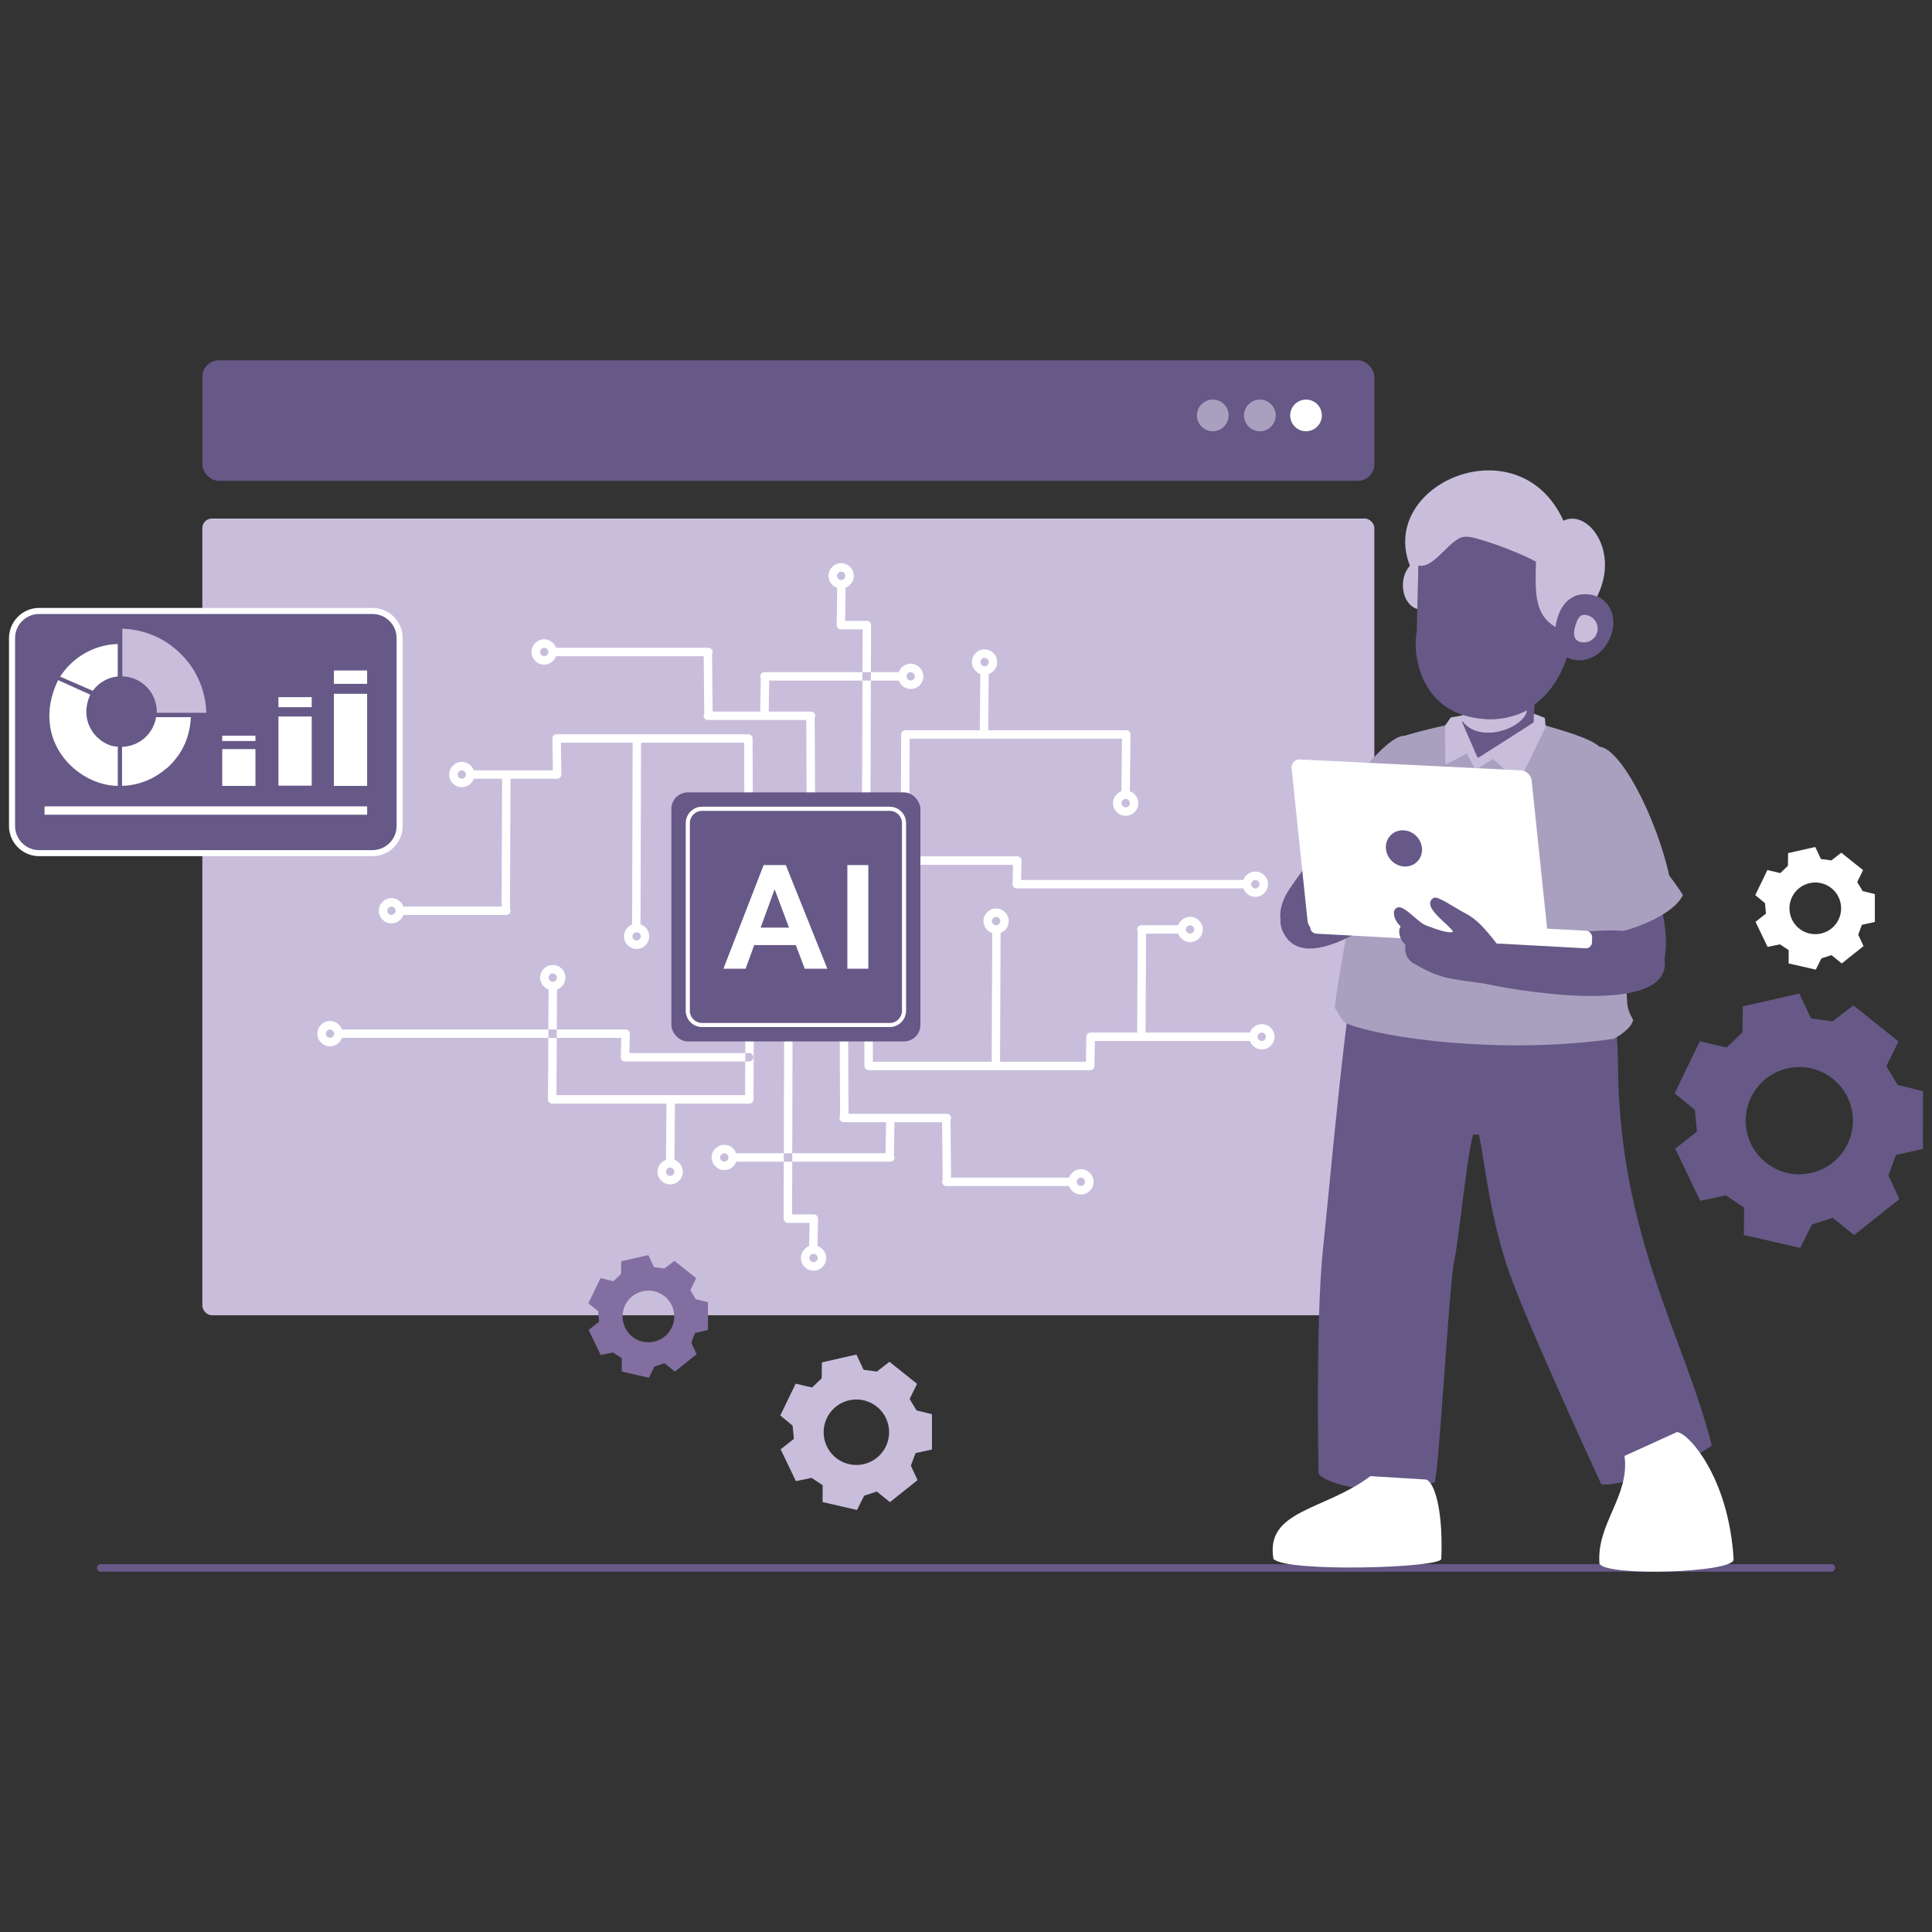
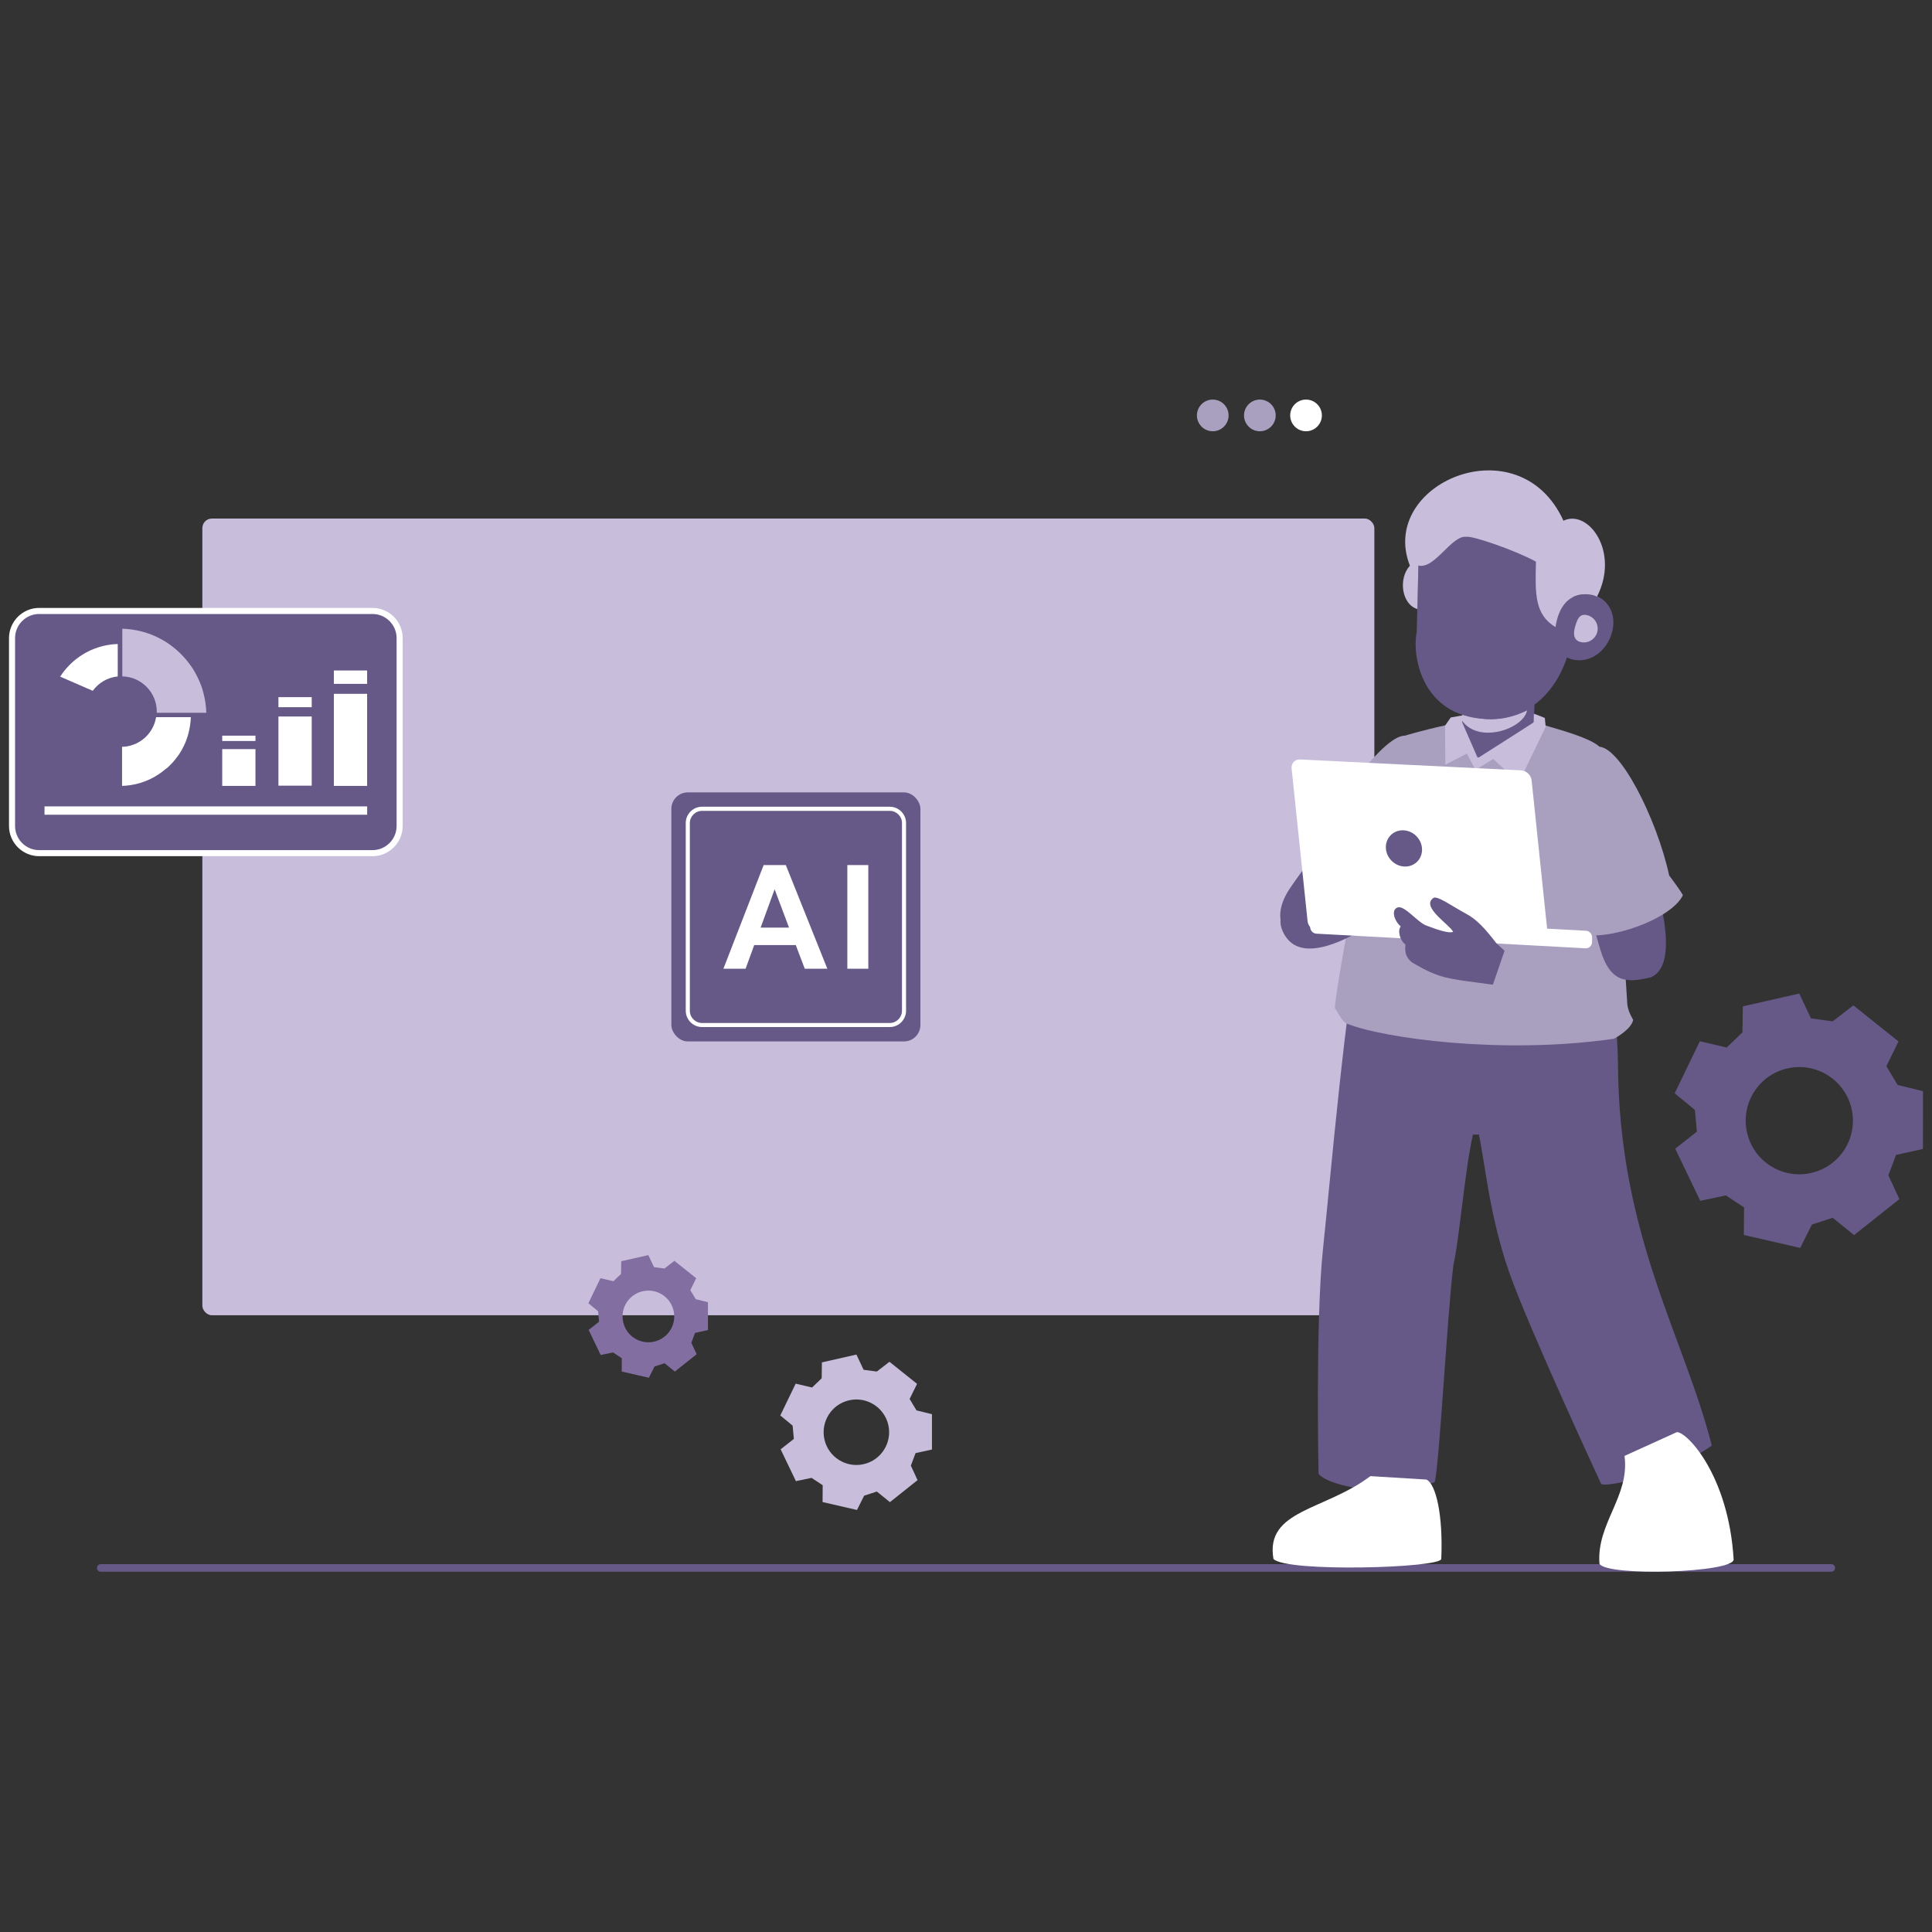
<svg xmlns="http://www.w3.org/2000/svg" data-name="Layer 1" id="Layer_1" viewBox="0 0 500 500">
  <rect x="0" y="0" width="500" height="500" fill="#333333" stroke="none" />
  <defs>
    <style>
      .cls-1, .cls-2 {
        fill: #c8bedc;
      }

      .cls-1, .cls-3, .cls-4, .cls-5, .cls-6 {
        fill-rule: evenodd;
      }

      .cls-7, .cls-3 {
        fill: #fff;
      }

      .cls-8, .cls-4 {
        fill: #665987;
      }

      .cls-5 {
        fill: #a9a0c0;
      }

      .cls-6 {
        fill: #826ea0;
      }
    </style>
  </defs>
  <path class="cls-4" d="M473.98,404.8c.52,0,.93.44.93.98s-.42.98-.93.98H26.02c-.52,0-.93-.44-.93-.98s.42-.98.93-.98h447.96Z" />
-   <rect class="cls-8" height="31.19" rx="4.28" ry="4.28" width="303.31" x="52.37" y="93.25" />
  <rect class="cls-2" height="206.19" rx="2.47" ry="2.47" width="303.31" x="52.37" y="134.2" />
  <path class="cls-5" d="M313.86,111.61c2.26,0,4.1-1.84,4.1-4.1s-1.84-4.1-4.1-4.1-4.1,1.84-4.1,4.1,1.84,4.1,4.1,4.1Z" />
  <path class="cls-5" d="M326.05,111.61c2.26,0,4.1-1.84,4.1-4.1s-1.84-4.1-4.1-4.1-4.1,1.84-4.1,4.1,1.84,4.1,4.1,4.1Z" />
  <path class="cls-3" d="M338,111.61c2.26,0,4.1-1.84,4.1-4.1s-1.84-4.1-4.1-4.1-4.1,1.84-4.1,4.1,1.84,4.1,4.1,4.1Z" />
-   <path class="cls-3" d="M263.28,221.63c.6,0,1.09.49,1.09,1.09,0,.06,0,.12-.01.18,0,.06.01.12.01.18l-.12,4.66h57.56c.16-.46.43-.88.77-1.22.59-.59,1.41-.96,2.31-.96s1.72.37,2.31.96c.59.59.96,1.41.96,2.31s-.37,1.72-.96,2.31-1.41.96-2.31.96-1.72-.37-2.31-.96c-.34-.34-.6-.75-.77-1.22h-58.68c-.6,0-1.09-.49-1.09-1.09,0-.04,0-.08,0-.12l.13-4.9h-27.24c-.6,0-1.09-.49-1.09-1.09s.49-1.09,1.09-1.09h28.35ZM161.75,274.71c-.6,0-1.09-.49-1.09-1.09,0-.06,0-.12.01-.18,0-.06-.01-.12-.01-.18l.12-4.66h-72.3c-.16.47-.43.89-.77,1.22-.59.59-1.41.96-2.31.96s-1.72-.37-2.31-.96c-.59-.59-.96-1.41-.96-2.31s.37-1.72.96-2.31c.59-.59,1.41-.96,2.31-.96s1.72.37,2.31.96c.34.34.6.75.77,1.22h73.42c.6,0,1.09.48,1.09,1.08,0,.04,0,.08,0,.12l-.13,4.9h31.02c.6,0,1.09.49,1.09,1.09s-.49,1.09-1.09,1.09h-32.12ZM254.52,238.39c0-.9.37-1.72.96-2.31.59-.59,1.41-.96,2.31-.96s1.72.37,2.31.96c.59.59.96,1.41.96,2.31s-.37,1.72-.96,2.31c-.32.32-.71.58-1.15.74l-.14,33.34h22.24l.09-6.35s0-.08,0-.11c0-.6.49-1.09,1.09-1.09h12.07l.14-26.14c-.09-.16-.15-.35-.15-.55,0-.6.49-1.09,1.09-1.09h9.27c.09,0,.19.01.27.03.16-.48.43-.9.78-1.25.59-.59,1.41-.96,2.31-.96s1.72.37,2.31.96.96,1.41.96,2.31-.37,1.72-.96,2.31c-.59.59-1.41.96-2.31.96s-1.72-.37-2.31-.96c-.35-.35-.62-.77-.78-1.25-.09.02-.18.03-.27.03h-8.05l-.13,25.6h27.02c.16-.46.43-.88.77-1.22.59-.59,1.41-.96,2.31-.96s1.72.37,2.31.96c.59.59.96,1.41.96,2.31s-.37,1.72-.96,2.31c-.59.59-1.41.96-2.31.96s-1.72-.37-2.31-.96c-.34-.34-.6-.75-.77-1.22h-40.15l-.09,6.35s0,.08,0,.11c0,.6-.49,1.09-1.09,1.09h-57.35c-.6,0-1.09-.49-1.09-1.09,0-.03,0-.06,0-.09l-.15-35.7c0-.6.49-1.09,1.09-1.09s1.09.49,1.09,1.09l.15,34.7h30.75l.14-33.3c-.49-.16-.93-.44-1.29-.79-.59-.59-.96-1.41-.96-2.31h0ZM257.02,237.63c-.19.19-.32.47-.32.76s.12.57.32.76c.17.17.4.28.65.31.06-.01.13-.02.2-.02.04,0,.08,0,.11,0,.22-.04.42-.15.57-.3.2-.2.32-.47.32-.76s-.12-.57-.32-.76c-.19-.2-.47-.32-.76-.32s-.57.12-.76.32h0ZM307.23,239.78c-.2.19-.32.47-.32.76s.12.57.32.76.47.32.76.32.57-.12.76-.32c.2-.2.32-.47.32-.76s-.12-.57-.32-.76c-.2-.2-.47-.32-.76-.32s-.57.12-.76.32h0ZM184.18,299.55c0,.9.37,1.72.96,2.31.59.59,1.41.96,2.31.96s1.72-.37,2.31-.96c.34-.34.6-.75.77-1.22h39.88c.6,0,1.09-.49,1.09-1.09,0-.2-.05-.39-.15-.55l.14-8.57h12.33l.14,14.88c-.1.16-.15.35-.15.55,0,.6.49,1.09,1.09,1.09h31.77c.16.46.43.88.77,1.22.59.59,1.41.96,2.31.96s1.72-.37,2.31-.96c.59-.59.96-1.41.96-2.31s-.37-1.72-.96-2.31c-.59-.59-1.41-.96-2.31-.96s-1.72.37-2.31.96c-.34.34-.6.75-.77,1.22h-30.54l-.14-14.88c.1-.16.15-.35.15-.55,0-.6-.49-1.09-1.09-1.09h-25.46l-.15-34.7c0-.6-.49-1.09-1.09-1.09s-1.09.49-1.09,1.09l.15,35.23c-.1.16-.15.35-.15.56,0,.6.49,1.09,1.09,1.09h10.96l-.13,8.03h-38.66c-.16-.46-.43-.88-.77-1.22-.59-.59-1.41-.96-2.31-.96s-1.72.37-2.31.96c-.59.59-.96,1.41-.96,2.31h0ZM186.68,298.79c.19-.19.47-.32.76-.32s.57.12.76.32c.19.2.32.47.32.76s-.12.57-.32.76c-.2.2-.47.32-.76.32s-.57-.12-.76-.32c-.2-.19-.32-.47-.32-.76s.12-.57.32-.76h0ZM170.17,303.25c0,.9.37,1.72.96,2.31.59.59,1.41.96,2.31.96s1.72-.37,2.31-.96c.59-.59.96-1.41.96-2.31s-.37-1.72-.96-2.31c-.34-.34-.75-.6-1.21-.77l.13-14.56h19.25c.6,0,1.09-.49,1.09-1.09,0-.03,0-.06,0-.09l.15-35.7c0-.6-.49-1.09-1.09-1.09s-1.09.49-1.09,1.09l-.15,34.7h-48.81l.13-27.15c0-.07,0-.13-.01-.19.47-.16.89-.43,1.23-.78.59-.59.96-1.41.96-2.31s-.37-1.72-.96-2.31c-.59-.59-1.41-.96-2.31-.96s-1.72.37-2.31.96c-.59.59-.96,1.41-.96,2.31s.37,1.72.96,2.31c.34.34.76.61,1.23.78,0,.05-.01.1-.01.16l-.15,28.16s0,.08,0,.11c0,.6.49,1.09,1.09,1.09h29.58l-.13,14.56c-.47.16-.89.43-1.23.77-.59.59-.96,1.41-.96,2.31h0ZM172.67,302.48c.2-.2.47-.32.76-.32s.57.12.76.32c.19.2.32.47.32.76s-.12.57-.32.76c-.2.2-.47.32-.76.32s-.57-.12-.76-.32c-.2-.2-.32-.47-.32-.76s.12-.57.32-.76h0ZM84.64,266.75c-.2.2-.32.47-.32.76s.12.57.32.76c.19.2.47.32.76.32s.57-.12.76-.32.32-.47.32-.76-.12-.57-.32-.76c-.2-.19-.47-.32-.76-.32s-.57.12-.76.32h0ZM142.3,252.24c.19-.2.47-.32.76-.32s.57.12.76.32c.19.19.32.47.32.76s-.12.57-.32.76c-.2.2-.47.32-.76.32s-.57-.12-.76-.32c-.2-.2-.32-.47-.32-.76s.12-.57.32-.76h0ZM325.78,267.56c-.2.2-.32.47-.32.76s.12.57.32.76c.2.2.47.32.76.32s.57-.12.76-.32c.2-.19.32-.47.32-.76s-.12-.57-.32-.76c-.19-.2-.47-.32-.76-.32s-.57.12-.76.32h0ZM278.97,305.09c.2-.19.47-.32.76-.32s.57.12.76.32c.2.2.32.47.32.76s-.12.57-.32.76c-.19.2-.47.32-.76.32s-.57-.12-.76-.32c-.2-.19-.32-.47-.32-.76s.12-.57.32-.76h0ZM207.28,325.57c0-.9.37-1.72.96-2.31.32-.32.71-.58,1.15-.74l.14-6.05h-5.63c-.6,0-1.09-.49-1.09-1.09,0-.03,0-.07,0-.1l.15-57.94c0-.6.49-1.09,1.09-1.09s1.09.49,1.09,1.09l-.15,56.95h5.63c.6,0,1.09.49,1.09,1.09,0,.04,0,.07,0,.11l-.14,6.99c.49.16.93.44,1.29.79.59.59.96,1.41.96,2.31s-.37,1.72-.96,2.31c-.59.59-1.41.96-2.31.96s-1.72-.37-2.31-.96c-.59-.59-.96-1.41-.96-2.31h0ZM209.78,324.81c-.19.19-.32.47-.32.76s.12.57.32.76c.2.2.47.32.76.32s.57-.12.76-.32c.2-.2.32-.47.32-.76s-.12-.57-.32-.76c-.19-.19-.46-.31-.76-.32-.03,0-.06,0-.09,0h0c-.27.02-.5.14-.68.31h0ZM168.02,242.32c0,.9-.37,1.72-.96,2.31-.59.59-1.41.96-2.31.96s-1.72-.37-2.31-.96c-.59-.59-.96-1.41-.96-2.31s.37-1.72.96-2.31c.32-.32.71-.58,1.15-.74l.14-47.07h-18.58l.13,8.14s0,.08,0,.11c0,.6-.49,1.09-1.09,1.09h-12.07l-.14,33.61c.09.16.15.35.15.55,0,.6-.49,1.09-1.09,1.09h-26.38c-.09,0-.19-.01-.27-.03-.16.48-.43.9-.78,1.25-.59.59-1.41.96-2.31.96s-1.72-.37-2.31-.96c-.59-.59-.96-1.41-.96-2.31s.37-1.72.96-2.31c.59-.59,1.41-.96,2.31-.96s1.72.37,2.31.96c.35.35.62.77.78,1.25.09-.02.18-.03.27-.03h25.16l.13-33.07h-7.35c-.16.46-.43.88-.77,1.22-.59.59-1.41.96-2.31.96s-1.72-.37-2.31-.96c-.59-.59-.96-1.41-.96-2.31s.37-1.72.96-2.31c.59-.59,1.41-.96,2.31-.96s1.72.37,2.31.96c.34.34.6.75.77,1.22h20.49l-.13-8.14s0-.08,0-.11c0-.6.49-1.09,1.09-1.09h49.62c.6,0,1.09.49,1.09,1.09,0,.03,0,.06,0,.09l.15,41.4c0,.6-.49,1.09-1.09,1.09s-1.09-.49-1.09-1.09l-.15-40.4h-26.68l-.14,47.02c.49.16.93.44,1.29.79.59.59.96,1.41.96,2.31h0ZM165.52,243.08c.2-.2.32-.47.32-.76s-.12-.57-.32-.76c-.17-.17-.4-.28-.65-.31-.06.01-.13.02-.2.02-.04,0-.08,0-.11,0-.22.04-.42.15-.57.3-.2.2-.32.47-.32.76s.12.57.32.76.47.32.76.32.57-.12.76-.32h0ZM102.07,236.46c.2-.19.32-.47.32-.76s-.12-.57-.32-.76c-.19-.19-.47-.32-.76-.32s-.57.12-.76.32c-.2.2-.32.47-.32.76s.12.57.32.76c.2.2.47.32.76.32s.57-.12.76-.32h0ZM238.95,175.04c0-.9-.37-1.72-.96-2.31-.59-.59-1.41-.96-2.31-.96s-1.72.37-2.31.96c-.34.34-.6.75-.77,1.22h-34.77c-.6,0-1.09.49-1.09,1.09,0,.2.05.39.15.55l-.14,8.57h-12.33l-.14-14.88c.1-.16.15-.35.15-.55,0-.6-.49-1.09-1.09-1.09h-39.44c-.16-.46-.43-.88-.77-1.22-.59-.59-1.41-.96-2.31-.96s-1.72.37-2.31.96c-.59.59-.96,1.41-.96,2.31s.37,1.72.96,2.31c.59.59,1.41.96,2.31.96s1.72-.37,2.31-.96c.34-.34.6-.75.77-1.22h38.22l.14,14.88c-.1.16-.15.35-.15.55,0,.6.49,1.09,1.09,1.09h25.46l.15,32.8c0,.6.49,1.09,1.09,1.09s1.09-.49,1.09-1.09l-.15-33.33c.1-.16.15-.35.15-.56,0-.6-.49-1.09-1.09-1.09h-10.96l.13-8.03h33.55c.16.46.43.88.77,1.22.59.59,1.41.96,2.31.96s1.72-.37,2.31-.96c.59-.59.96-1.41.96-2.31h0ZM236.45,175.8c-.19.19-.47.32-.76.32s-.57-.12-.76-.32c-.2-.2-.32-.47-.32-.76s.12-.57.32-.76c.2-.2.47-.32.76-.32s.57.12.76.32c.2.19.32.47.32.76s-.12.57-.32.76h0ZM258.07,171.34c0-.9-.37-1.72-.96-2.31-.59-.59-1.41-.96-2.31-.96s-1.72.37-2.31.96c-.59.59-.96,1.41-.96,2.31s.37,1.72.96,2.31c.34.34.75.6,1.21.77l-.13,14.56h-19.25c-.6,0-1.09.49-1.09,1.09,0,.03,0,.06,0,.09l-.15,33.8c0,.6.49,1.09,1.09,1.09s1.09-.49,1.09-1.09l.15-32.8h54.95l-.13,13.42c0,.07,0,.13.01.19-.47.16-.89.43-1.23.78-.59.59-.96,1.41-.96,2.31s.37,1.72.96,2.31c.59.59,1.41.96,2.31.96s1.72-.37,2.31-.96c.59-.59.96-1.41.96-2.31s-.37-1.72-.96-2.31c-.34-.34-.76-.61-1.23-.78,0-.05.01-.1.01-.16l.15-14.43s0-.08,0-.11c0-.6-.49-1.09-1.09-1.09h-35.72l.13-14.56c.47-.16.89-.43,1.23-.77.59-.59.96-1.41.96-2.31h0ZM255.57,172.1c-.19.2-.47.32-.76.32s-.57-.12-.76-.32c-.19-.2-.32-.47-.32-.76s.12-.57.32-.76c.2-.2.47-.32.76-.32s.57.12.76.32c.2.2.32.47.32.76s-.12.57-.32.76h0ZM325.65,229.6c.2-.19.32-.47.32-.76s-.12-.57-.32-.76c-.2-.2-.47-.32-.76-.32s-.57.12-.76.32c-.19.2-.32.47-.32.76s.12.57.32.76c.2.2.47.32.76.32s.57-.12.76-.32h0ZM292.09,208.62c-.19.19-.47.32-.76.32s-.57-.12-.76-.32c-.2-.2-.32-.47-.32-.76s.12-.57.32-.76c.2-.2.47-.32.76-.32s.57.12.76.32c.2.19.32.47.32.76s-.12.57-.32.76h0ZM120.29,201.21c.19-.2.32-.47.32-.76s-.12-.57-.32-.76c-.2-.2-.47-.32-.76-.32s-.57.12-.76.32c-.2.19-.32.47-.32.76s.12.57.32.76c.19.2.47.32.76.32s.57-.12.76-.32h0ZM141.6,169.49c-.2.19-.47.32-.76.32s-.57-.12-.76-.32-.32-.47-.32-.76.12-.57.32-.76c.19-.2.47-.32.76-.32s.57.12.76.32c.2.19.32.47.32.76s-.12.57-.32.76h0ZM220.96,149.02c0,.9-.37,1.72-.96,2.31-.32.32-.71.58-1.15.74l-.14,8.61h5.63c.6,0,1.09.49,1.09,1.09,0,.03,0,.07,0,.1l-.15,44.02c0,.6-.49,1.09-1.09,1.09s-1.09-.49-1.09-1.09l.15-43.03h-5.63c-.6,0-1.09-.49-1.09-1.09,0-.04,0-.07,0-.11l.14-9.55c-.49-.16-.93-.44-1.29-.79-.59-.59-.96-1.41-.96-2.31s.37-1.72.96-2.31c.59-.59,1.41-.96,2.31-.96s1.72.37,2.31.96c.59.59.96,1.41.96,2.31h0ZM218.46,149.78c.19-.2.32-.47.32-.76s-.12-.57-.32-.76c-.2-.19-.47-.32-.76-.32s-.57.12-.76.32c-.2.2-.32.47-.32.76s.12.57.32.76c.19.19.46.31.76.32.03,0,.06,0,.09,0h0c.27-.02.5-.14.68-.31Z" />
  <rect class="cls-8" height="64.45" rx="4.25" ry="4.25" width="64.45" x="173.75" y="205.07" />
  <path class="cls-3" d="M181.69,208.78h48.58c1.16,0,2.21.47,2.98,1.24h0c.76.77,1.24,1.82,1.24,2.98v48.58c0,1.16-.48,2.21-1.24,2.98h0c-.76.77-1.82,1.24-2.98,1.24h-48.58c-1.16,0-2.21-.48-2.98-1.24h0c-.76-.77-1.24-1.82-1.24-2.98v-48.58c0-1.16.47-2.21,1.24-2.98h0c.76-.77,1.82-1.24,2.98-1.24h0ZM230.27,209.85h-48.58c-.87,0-1.66.35-2.23.93-.57.57-.93,1.36-.93,2.23v48.58c0,.87.35,1.66.93,2.23.57.57,1.36.93,2.23.93h48.58c.87,0,1.66-.35,2.23-.93.57-.57.93-1.36.93-2.23v-48.58c0-.87-.35-1.66-.93-2.23-.57-.57-1.36-.93-2.23-.93Z" />
  <path class="cls-3" d="M214.12,250.7h-5.85l-2.32-6.11h-10.76l-2.23,6.11h-5.74l10.41-26.82h5.74l10.74,26.82h0ZM204.2,240.07l-3.73-9.93-3.62,9.93h7.35ZM219.29,250.7v-26.82h5.43v26.82h-5.43Z" />
  <path class="cls-4" d="M369.67,208.61c-2.62,6.86-21.2,40.14-31.44,34.64-6.03,0-9.6-5.65-4.38-13.38,7.46-11.02,19.81-24.92,24.43-32.32l11.39,11.06Z" />
  <path class="cls-5" d="M357.52,235.62c.62-.56.99-2.18,1.55-3.2,2.92-3.46,12.22-12.05,14.99-18.21,4.24-9.44-3.43-18.23-9.4-23.39-4.28-3.38-17.72,15.29-23.06,24.15-2.79,2.12-4.25,3.32-4.83,3.92,1.08,6.76,12.98,16.69,20.75,16.73Z" />
  <path class="cls-4" d="M443.01,374.09c-8.72,6.42-26.85,11.09-28.63,9.95,0,0-18.85-40.59-23.83-54.84-4.98-14.24-6.23-28.02-7.79-35.54,0,0-.6-.04-1.56-.05-2.09,9.05-3.59,27.6-5.04,33.62-1.59,12.55-3.55,50.24-4.83,56.31-10.49,4.24-27.14,1.43-30.09-2.1,0,0-.83-39.52,1.15-58.24,1.99-18.72,5.76-63.75,10.39-86.13,8.25,4.47,21.6,7.18,27.05,9.72.04-.45.08-.86.13-1.22,25.52,4.62,33.37,1.29,33.37,1.29,1.81,7.34,5.05,9.27,5.4,28.38.21,44.59,17.23,70.88,24.27,98.85Z" />
  <path class="cls-3" d="M420.42,376.78c1.43,10.45-7.3,17.5-6.48,27.92,1.88,3.37,34.94,2.33,34.72-1.15-1.29-21.62-11.99-32.94-14.68-32.92l-13.56,6.16Z" />
  <path class="cls-3" d="M354.64,382.03c-11.75,8.91-27.28,8.69-25.07,21.42,3.28,3.51,43.23,2.36,43.43,0,.49-11.3-1.36-19.38-3.84-20.54l-14.53-.89Z" />
  <path class="cls-5" d="M422.66,263.94c-.42,2.33-4.39,4.62-5.01,4.89-28.53,4.15-59.64-.08-69.14-3.94-1.26-.51-2.64-3.54-3.01-3.95-.59-.66,9.68-61.24,16.75-70.07.29-.36,14.01-4.04,17.13-4.02,5.59-2.24,9.84-2.7,14.49-.95,4.42,1.66,18.05,4.59,20.43,7.76,3.51,5.6,5.95,53.21,6.84,66.14.14,1.99,1.54,4.13,1.53,4.14Z" />
  <path class="cls-4" d="M378.41,186.84c0-.23.27-6.99.23-7.82.49-.38.98-.72,1.47-1.04l17.14,1.98-.36,7.56c-7.95,11.18-21.36,11.8-18.48-.68Z" />
  <path class="cls-1" d="M378.5,184.56c5.65,2.53,11.68,1.81,16.69-.7-.86,4.76-12.52,8.8-16.84,2.6,0-.52.14-1.19.14-1.91Z" />
  <path class="cls-4" d="M399.79,137.77l-26.27-2.18c-2.05-.17-5.95-.41-6.22,1.63l-.65,26.4c-1.22,5.63.95,21.62,17.78,22.46,16.83.84,26.05-17.34,21.87-36.51.29-2.04-4.46-11.63-6.52-11.8Z" />
  <path class="cls-4" d="M407.21,154.49c-4.13,1.88-6.54,7.42-5.17,11.56,1.37,4.14,5.82,5.97,9.95,4.09,4.13-1.88,6.54-7.42,5.17-11.56-1.36-4.14-5.82-5.97-9.95-4.09Z" />
  <path class="cls-1" d="M404.62,134.76c6.37-3.1,14.69,7.96,8.65,19.72.15-.37-8.98-3.6-10.71,7.8-5.42-3.22-5.28-8.65-5.05-16.92-5.35-2.95-16.64-6.81-18.01-6.43-3.84-.49-8.17,8.46-12.42,7.43-.18,7.51-.27,11.26-.27,11.26-4.06-1.22-4.99-7.86-1.93-11.22-8.32-21.24,28.22-36.9,39.74-11.64Z" />
  <path class="cls-1" d="M410.64,159.18c1.93.41,3.17,2.31,2.76,4.24-.41,1.93-2.31,3.17-4.24,2.76-1.93-.41-2.06-2.15-1.53-3.98.54-1.82,1.07-3.43,3-3.02Z" />
  <path class="cls-1" d="M378.4,186.93l4.04,9.27c9.77-6.19,14.46-9.24,14.46-9.24.03-1.14.07-2.24.07-2.24.97.31,2.83,1.09,2.83,1.09.15,1.53.22,2.29.22,2.29l-6.96,14.42-6.61-6.1-4.61,2.84-2.2-4.24-5.58,2.87-.08-10.09,1.47-2.12,3.15-.55-.18,1.79Z" />
  <path class="cls-4" d="M420.14,207.37c3.65,6.37,17.8,41.13,7.05,45.57-6.04,1.43-10.39,1.65-13.06-7.28-3.81-12.75-6.96-28.22-9.77-36.48l15.78-1.81Z" />
  <path class="cls-5" d="M408.6,241.65c-.44-.71-.35-2.37-.6-3.5-1.84-4.13-5.32-11.7-6.26-18.39-1.45-10.25,6.08-25.68,11.65-26.49,5.57-.81,15.35,18.41,18.59,33.29,2.09,2.81,3.16,4.37,3.55,5.11-2.92,6.19-19.46,12.11-26.93,9.99Z" />
  <path class="cls-4" d="M372.22,217.32c-6.94,2.4-45.71,10.86-40.33,23.52,5.38,12.66,27.45-3.11,42.82-17.09l-2.49-6.44Z" />
  <path class="cls-3" d="M393.66,199.37l-57.19-2.82c-1.36-.07-2.35,1-2.2,2.36l4.13,39.48c.14,1.37,1.37,2.54,2.72,2.6l57.19,2.82c1.36.07,2.35-1,2.2-2.36l-4.13-39.48c-.14-1.37-1.37-2.54-2.72-2.6Z" />
-   <path class="cls-4" d="M383.84,254.43c4.67,1.28,47.2,9.18,47.03-5.11-.17-14.29-27.69-6.7-44.34-4.9l-2.69,10.01Z" />
  <path class="cls-3" d="M410.46,240.88l-69.68-3.79c-.89-.05-1.64.64-1.67,1.54l-.03,1.28c-.02.89.69,1.67,1.58,1.72l69.68,3.79c.89.05,1.64-.64,1.67-1.54l.03-1.28c.02-.89-.69-1.67-1.58-1.72Z" />
  <path class="cls-4" d="M387.31,244.17l2.07,1.87-3.02,8.8c-4.11-.61-10.19-1.17-13.54-2.24-3.53-1.13-6.08-2.8-7.41-3.54-2.17-1.78-1.69-3.6-1.7-4.65-1.4-.97-2.09-3.56-1.2-4.64-1.72-1.5-2.56-4.34-.79-4.93,1.76-.59,5.1,3.8,7.35,4.66,2.59.99,5.88,2.17,7,1.65-.98-1.94-8.46-6.51-5.08-8.78,1.06-.62,5.03,2.31,8.52,4.15,2.7,1.43,4.94,3.93,7.8,7.65Z" />
  <path class="cls-4" d="M363.16,214.88c-2.58-.08-4.6,1.96-4.5,4.55.1,2.59,2.28,4.75,4.86,4.83,2.58.08,4.6-1.96,4.5-4.55-.1-2.59-2.28-4.75-4.86-4.83Z" />
  <path class="cls-4" d="M462.55,276.51c7.47-1.72,14.91,2.95,16.63,10.41,1.72,7.47-2.94,14.92-10.41,16.63-7.47,1.72-14.92-2.94-16.63-10.41-1.72-7.47,2.94-14.92,10.41-16.63h0ZM451.05,260.42l-.11,6.77-4.08,3.91-6.94-1.63-6.51,13.47,5.22,4.3.52,5.63-5.6,4.41,6.47,13.49,6.62-1.4,4.72,3.11-.05,7.13,14.58,3.35,3.03-6.05,5.37-1.75,5.55,4.48,11.71-9.31-2.84-6.14,1.98-5.3,6.96-1.54.02-14.96-6.57-1.61-2.91-4.85,3.14-6.4-11.68-9.34-5.36,4.13-5.6-.75-3.05-6.44-14.59,3.31h0Z" />
-   <path class="cls-3" d="M468.3,228.56c3.6-.83,7.19,1.42,8.01,5.02.83,3.6-1.42,7.19-5.02,8.01-3.6.83-7.19-1.42-8.01-5.02-.83-3.6,1.42-7.19,5.02-8.01h0ZM462.76,220.81l-.05,3.26-1.97,1.89-3.34-.79-3.14,6.49,2.52,2.07.25,2.71-2.7,2.12,3.12,6.5,3.19-.67,2.27,1.5-.02,3.44,7.03,1.61,1.46-2.91,2.59-.85,2.67,2.16,5.64-4.49-1.37-2.96.95-2.55,3.35-.74v-7.21s-3.16-.78-3.16-.78l-1.4-2.34,1.51-3.09-5.63-4.5-2.58,1.99-2.7-.36-1.47-3.11-7.03,1.59h0Z" />
  <path class="cls-6" d="M166.31,334.18c3.6-.83,7.19,1.42,8.01,5.02.83,3.6-1.42,7.19-5.02,8.01-3.6.83-7.19-1.42-8.01-5.02-.83-3.6,1.42-7.19,5.02-8.01h0ZM160.77,326.43l-.05,3.26-1.97,1.89-3.34-.79-3.14,6.49,2.52,2.07.25,2.71-2.7,2.12,3.12,6.5,3.19-.67,2.27,1.5-.02,3.44,7.03,1.61,1.46-2.91,2.59-.85,2.67,2.16,5.64-4.49-1.37-2.96.95-2.55,3.35-.74v-7.21s-3.16-.78-3.16-.78l-1.4-2.34,1.51-3.09-5.63-4.5-2.58,1.99-2.7-.36-1.47-3.11-7.03,1.59h0Z" />
  <path class="cls-1" d="M219.73,362.4c4.56-1.05,9.11,1.8,10.16,6.36,1.05,4.56-1.8,9.11-6.36,10.16-4.56,1.05-9.11-1.8-10.16-6.36-1.05-4.56,1.8-9.11,6.36-10.16h0ZM212.71,352.57l-.06,4.13-2.49,2.39-4.24-1-3.98,8.23,3.19,2.63.32,3.44-3.42,2.69,3.95,8.24,4.05-.85,2.88,1.9-.03,4.36,8.91,2.05,1.85-3.7,3.28-1.07,3.39,2.74,7.15-5.69-1.73-3.75,1.21-3.24,4.25-.94v-9.14s-4-.98-4-.98l-1.78-2.96,1.92-3.91-7.14-5.71-3.27,2.53-3.42-.46-1.86-3.94-8.91,2.02h0Z" />
  <path class="cls-8" d="M10.13,158.12h86.28c3.87,0,7.01,3.14,7.01,7.01v48.65c0,3.87-3.14,7.01-7.01,7.01H10.13c-3.87,0-7.01-3.14-7.01-7.01v-48.65c0-3.87,3.14-7.01,7.01-7.01Z" />
  <path class="cls-3" d="M86.41,179.56h8.6v23.83h-8.6v-23.83h0ZM86.41,173.52h8.6v3.46h-8.6v-3.46h0ZM72.06,180.42h8.61v2.6h-8.61v-2.6h0ZM57.51,190.39h8.6v1.38h-8.6v-1.38h0ZM72.06,185.43h8.61v17.9h-8.61v-17.9h0ZM57.51,193.87h8.6v9.52h-8.6v-9.52Z" />
  <rect class="cls-7" height="2.16" width="83.5" x="11.52" y="208.69" />
  <path class="cls-3" d="M18.05,172.04c-.93.93-1.76,1.96-2.48,3.07l8.43,3.67c1.49-2.05,3.81-3.46,6.47-3.72v-8.39c-4.85.15-9.22,2.17-12.42,5.37Z" />
  <path class="cls-3" d="M43.08,198.9s.05-.05.08-.07l.08-.07.08-.07s.06-.05.08-.07c.03-.03.06-.05.08-.08.02-.02.05-.04.07-.07.03-.03.06-.06.09-.09l.07-.06s.06-.06.09-.08l.07-.07c.05-.05.1-.1.15-.15.05-.05.1-.1.15-.15.02-.02.04-.05.07-.07.03-.03.06-.06.08-.09.02-.02.04-.04.06-.07.03-.03.06-.06.09-.09.02-.02.05-.05.07-.07.03-.03.05-.06.08-.08.03-.03.05-.06.07-.08l.07-.08s.05-.05.07-.08l.07-.08s.05-.06.07-.09l.07-.08s.05-.06.07-.09l.07-.08.07-.08.07-.09.07-.09.06-.08.07-.09.06-.08.07-.09.06-.08s.05-.06.07-.09l.06-.08.07-.09.06-.08.07-.09.06-.08.06-.09.06-.09.07-.1.05-.07s.05-.07.07-.11l.05-.07s.05-.07.07-.11l.04-.07s.05-.08.07-.12l.04-.06s.05-.08.08-.13l.04-.06s.05-.08.07-.12l.04-.07s.05-.08.07-.12l.03-.05s.05-.09.08-.14l.02-.04c.3-.55.58-1.11.83-1.69h0c.03-.07.05-.13.08-.19v-.02c.03-.06.06-.12.08-.18v-.03c.03-.06.06-.12.08-.18v-.02c.03-.06.05-.12.07-.18v-.03c.03-.06.05-.11.07-.17v-.03c.03-.06.05-.12.07-.18v-.02c.03-.06.05-.12.07-.18v-.03c.03-.06.05-.12.07-.18v-.02c.03-.06.04-.12.06-.19v-.03c.03-.06.05-.12.06-.18v-.02c.04-.14.08-.27.12-.41h0c.35-1.35.56-2.74.61-4.18h-8.99c-.68,4.29-4.35,7.58-8.81,7.68v10.11c1.44-.04,2.83-.25,4.17-.61h.01c.14-.04.27-.08.41-.12h.02c.06-.02.12-.04.18-.06h.03c.06-.03.12-.05.19-.07h.01c.06-.02.12-.04.19-.07h.02c.06-.03.12-.05.18-.07h.02c.06-.03.12-.05.18-.07h.03c.06-.03.11-.05.17-.07h.03c.06-.03.12-.06.18-.08h.02c.06-.03.12-.05.18-.08h.02c.06-.03.12-.06.18-.08h.02c.06-.03.12-.06.18-.08h.01c.58-.25,1.15-.53,1.7-.84h.02c.05-.04.1-.07.15-.1l.03-.02s.09-.05.13-.08l.06-.04s.08-.05.12-.07l.06-.04s.08-.05.13-.08l.06-.04s.08-.05.12-.07l.07-.04s.07-.05.11-.07l.07-.05s.07-.05.11-.07l.07-.05.1-.07.09-.06.09-.06.08-.06.1-.07.08-.06.09-.07.08-.06s.06-.05.09-.07l.08-.06.09-.07.08-.06s.06-.05.09-.07l.08-.06.09-.07.09-.07.08-.07.08-.07s.06-.05.09-.07l.08-.07s.06-.05.09-.07Z" />
-   <path class="cls-3" d="M30.48,203.39v-10.16c-4.64-.03-10.54-6-7.11-13.44l-8.34-3.78c-7.42,15.52,4.93,27.29,15.45,27.38Z" />
  <path class="cls-1" d="M40.52,184.46h12.87c-.05-1.76-.31-3.47-.74-5.1h0c-.04-.18-.09-.35-.14-.51v-.02c-.03-.08-.05-.15-.07-.23v-.04c-.03-.08-.06-.15-.08-.23v-.02c-.03-.08-.06-.15-.08-.23v-.03c-.03-.08-.06-.15-.09-.23v-.03c-.03-.07-.06-.15-.09-.22v-.04c-.04-.07-.07-.14-.09-.21v-.04c-.04-.07-.07-.15-.1-.22v-.02c-.04-.07-.07-.15-.1-.22v-.03c-.04-.07-.07-.15-.1-.22v-.02c-.04-.07-.07-.15-.1-.22h0c-.31-.73-.65-1.42-1.02-2.1l-.02-.03c-.04-.06-.07-.13-.11-.19l-.02-.04c-.03-.05-.06-.11-.09-.16l-.04-.07c-.03-.05-.06-.1-.09-.15l-.04-.07c-.03-.05-.06-.1-.09-.15l-.04-.07s-.06-.1-.09-.14l-.05-.09s-.06-.09-.09-.13l-.06-.09s-.06-.09-.09-.13l-.06-.09-.08-.12-.07-.1-.08-.11-.07-.1-.09-.12-.07-.1-.08-.11-.08-.1s-.06-.08-.08-.11l-.08-.1-.08-.11-.08-.1s-.06-.08-.09-.11l-.07-.09-.09-.11-.09-.1-.08-.1-.08-.1s-.06-.07-.09-.11l-.08-.1s-.06-.07-.09-.1c-.03-.03-.06-.07-.09-.1l-.09-.1-.09-.1s-.06-.07-.09-.1c-.03-.03-.06-.07-.09-.1-.03-.03-.05-.06-.08-.09-.03-.04-.07-.07-.11-.11l-.08-.08s-.07-.07-.1-.11l-.08-.08c-.06-.06-.12-.12-.18-.19-.06-.06-.12-.12-.19-.18-.03-.03-.06-.05-.08-.08-.04-.03-.07-.07-.11-.1-.03-.03-.05-.05-.08-.08-.04-.03-.07-.07-.11-.11-.03-.03-.06-.06-.09-.08-.03-.03-.07-.06-.1-.09-.03-.03-.07-.06-.1-.09l-.1-.09s-.07-.06-.1-.09l-.1-.09s-.07-.06-.1-.09l-.1-.08s-.07-.06-.11-.09l-.1-.08-.1-.08-.1-.09-.11-.09-.09-.07-.11-.09-.1-.08-.11-.08-.1-.08s-.08-.06-.11-.08l-.1-.08-.11-.08-.1-.07-.12-.09-.1-.07-.11-.08-.1-.07-.12-.08-.09-.06s-.09-.06-.13-.09l-.09-.06s-.09-.06-.13-.09l-.09-.05s-.1-.06-.14-.09l-.07-.04c-.05-.03-.1-.06-.15-.09l-.07-.04c-.05-.03-.1-.06-.15-.09l-.07-.04c-.05-.03-.11-.06-.16-.09l-.04-.02c-.06-.04-.13-.07-.19-.11l-.03-.02c-.67-.37-1.37-.72-2.08-1.02h-.01c-.07-.04-.15-.07-.22-.1h-.02c-.07-.04-.15-.07-.22-.1h-.03c-.07-.04-.15-.07-.22-.1h-.02c-.07-.04-.14-.06-.22-.09h-.04c-.07-.04-.14-.07-.21-.09h-.04c-.07-.04-.15-.07-.22-.09h-.03c-.07-.03-.15-.06-.23-.09h-.03c-.08-.03-.15-.06-.23-.08h-.02c-.08-.03-.15-.05-.23-.08h-.04c-.08-.03-.15-.06-.23-.08h-.02c-.17-.05-.33-.1-.5-.14h-.01c-1.63-.44-3.34-.69-5.1-.75v12.34c4.95.11,8.92,4.16,8.92,9.13,0,.11,0,.21,0,.32Z" />
  <path class="cls-3" d="M10.13,157.33h86.28c2.14,0,4.09.88,5.51,2.29,1.41,1.41,2.29,3.36,2.29,5.51v48.65c0,2.14-.88,4.09-2.29,5.51-1.41,1.41-3.36,2.29-5.51,2.29H10.13c-2.14,0-4.09-.88-5.51-2.29-1.41-1.41-2.29-3.36-2.29-5.51v-48.65c0-2.14.88-4.09,2.29-5.51,1.41-1.41,3.36-2.29,5.51-2.29h0ZM96.41,158.9H10.13c-1.71,0-3.27.7-4.4,1.83-1.13,1.13-1.83,2.69-1.83,4.4v48.65c0,1.71.7,3.27,1.83,4.4,1.13,1.13,2.69,1.83,4.4,1.83h86.28c1.71,0,3.27-.7,4.4-1.83,1.13-1.13,1.83-2.69,1.83-4.4v-48.65c0-1.71-.7-3.27-1.83-4.4-1.13-1.13-2.69-1.83-4.4-1.83Z" />
</svg>